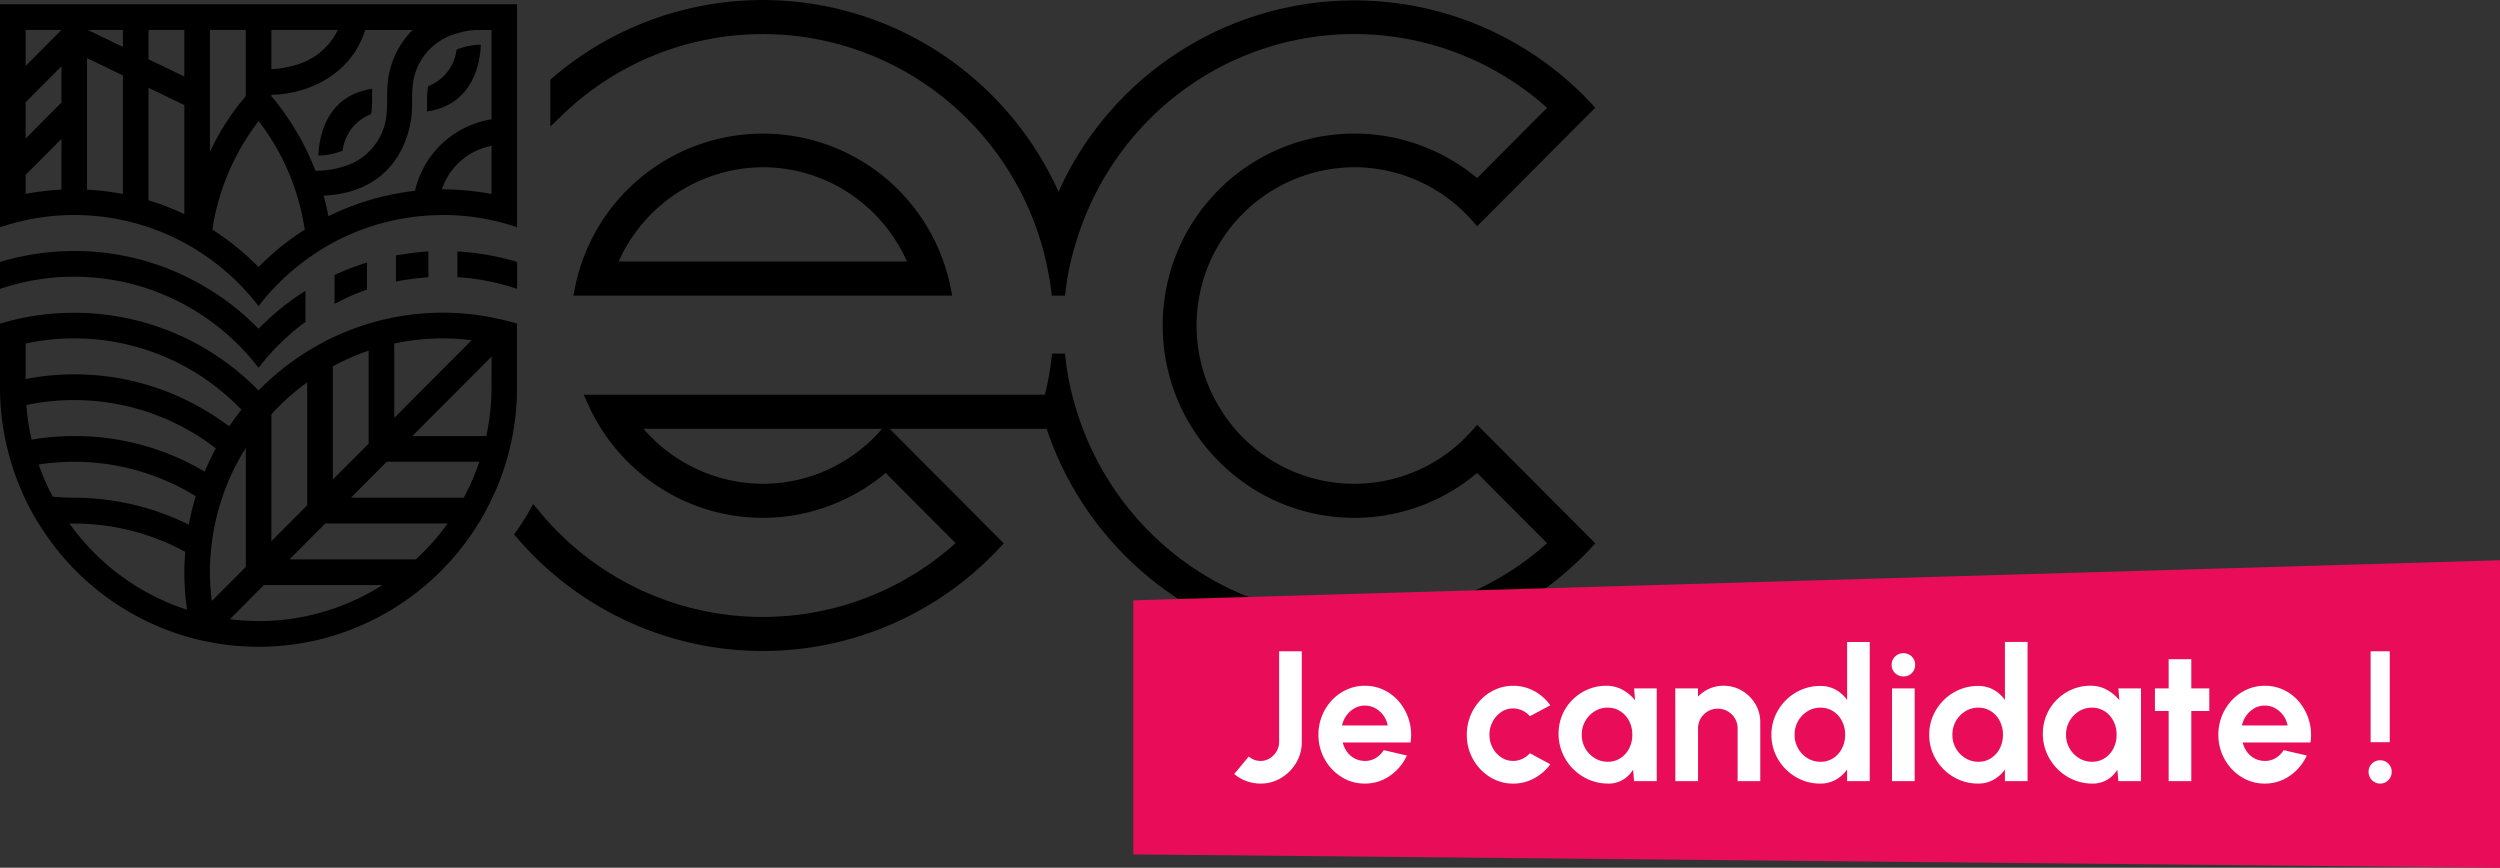
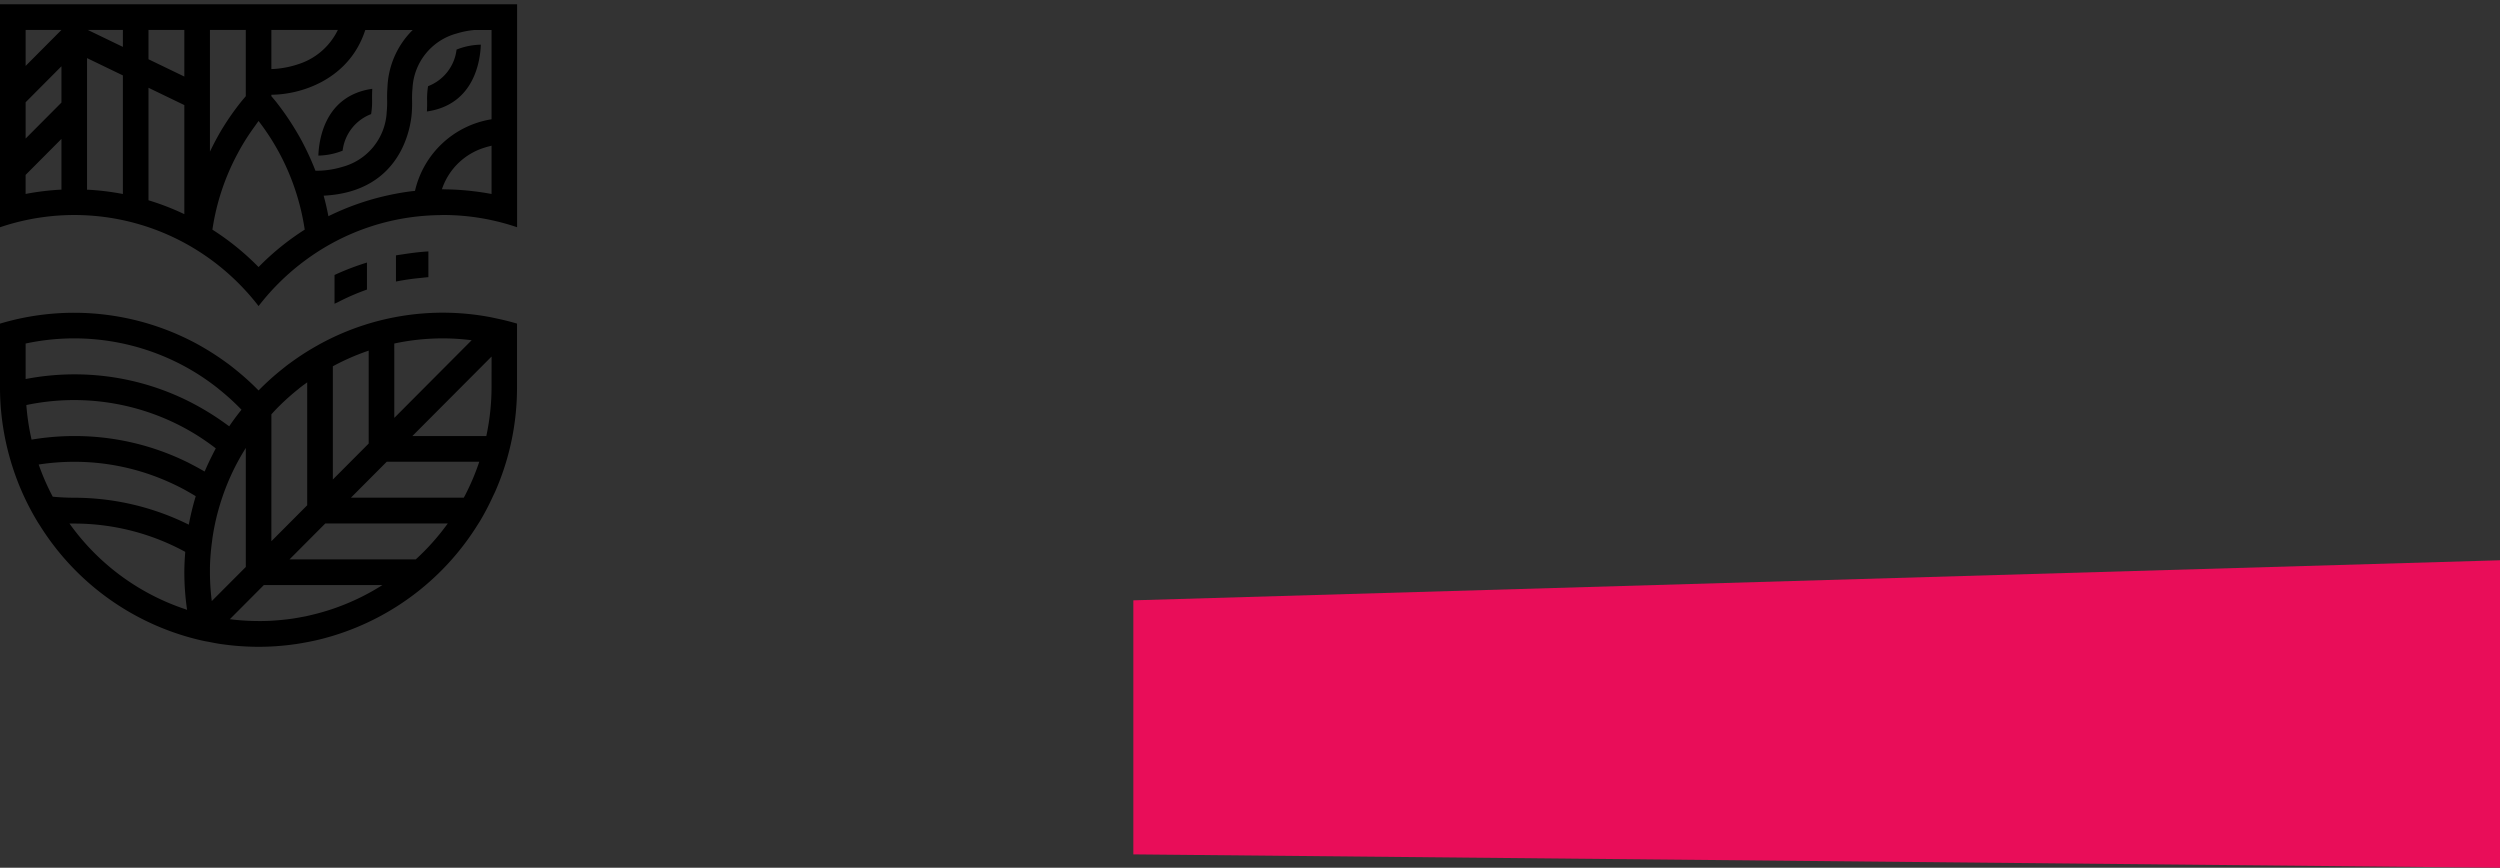
<svg xmlns="http://www.w3.org/2000/svg" width="282.949" height="98.21" viewBox="0 0 282.949 98.21">
  <rect x="0" y="0" width="282.949" height="98.21" fill="#333333" stroke="none" />
  <g id="Groupe_13002" transform="translate(-200 -59.589)">
    <g id="Groupe_13003" transform="translate(200 59.589)">
      <path id="Tracé_19880" d="M126.732 17.945a8.778 8.778 0 0 0-.111 1.653c.009.373 0 .751-.02 1.212 5.42-.777 6.042-5.849 6.1-7.561a7.8 7.8 0 0 0-2.746.556 5.069 5.069 0 0 1-3.218 4.139" transform="translate(-78.282 -8.193)" />
      <path id="Tracé_19881" d="M100.386 29.2a8.737 8.737 0 0 0 .11-1.654c-.009-.372 0-.76.021-1.212-5.422.777-6.042 5.848-6.1 7.56a7.776 7.776 0 0 0 2.745-.558 5.065 5.065 0 0 1 3.219-4.137" transform="translate(-58.384 -16.283)" />
      <path id="Tracé_19882" d="m55.633 14.274-.077.016a10.612 10.612 0 0 0-8.572 8.026l-.015.067-.069.008-.135.013c-.045.004-.1.008-.144.013-.8.1-1.621.236-2.522.427a29.685 29.685 0 0 0-6.818 2.349l-.113.056-.024-.125a29.357 29.357 0 0 0-.46-2l-.054-.2.118-.006c8.759-.5 9.745-7.861 9.854-9.332.036-.489.048-.957.037-1.431a11.379 11.379 0 0 1 .05-1.4 6.766 6.766 0 0 1 4.994-6.185 9.908 9.908 0 0 1 1.792-.375c.068-.008.131-.014.193-.019h1.966Zm0 8.459-.114-.021a29.974 29.974 0 0 0-1.965-.295 29.708 29.708 0 0 0-2.772-.2l-.2-.005c-.144 0-.287-.009-.431-.01h-.136l.044-.128a7.371 7.371 0 0 1 4.841-4.605c.163-.055.318-.094.468-.132l.266-.069Zm-21.255-5.58-.1-.19c-.064-.126-.128-.252-.2-.376-.283-.52-.6-1.051-.957-1.624a29.82 29.82 0 0 0-1.8-2.563l-.039-.051-.034-.045c-.111-.14-.228-.276-.344-.412l-.19-.224V11.5h.1c3.4-.055 8.086-1.717 10.1-6.219a10.626 10.626 0 0 0 .407-1.045l.022-.066h5.37l-.165.165a9.645 9.645 0 0 0-2.695 6.309 14.288 14.288 0 0 0-.038 1.431 11.329 11.329 0 0 1-.049 1.4 6.766 6.766 0 0 1-5 6.185 10.094 10.094 0 0 1-1.793.375 9.6 9.6 0 0 1-1.06.067h-.211a30.2 30.2 0 0 0-1.327-2.95m.056 9.651a29.574 29.574 0 0 0-5.1 4.13l-.069.07-.069-.07a29.556 29.556 0 0 0-5.1-4.13l-.053-.034.009-.062a26.245 26.245 0 0 1 2.833-8.526c.182-.341.38-.706.6-1.069.4-.676.846-1.344 1.356-2.045l.137-.193c.07-.1.14-.2.214-.3l.077-.1.077.1a26.383 26.383 0 0 1 4.362 8.63 26.546 26.546 0 0 1 .774 3.5l.009.062ZM23.76 17.938V4.168h4.057v7.5l-.19.224c-.116.136-.232.272-.344.412a29.631 29.631 0 0 0-2.022 2.869c-.435.7-.866 1.485-1.318 2.394Zm6.954-13.77h7.521l-.068.14a7.485 7.485 0 0 1-4.493 3.762 10.527 10.527 0 0 1-1.846.429 9.965 9.965 0 0 1-1.014.093h-.1Zm-9.851 5.275-4.057-1.959V4.168h4.057Zm0 15.573-.137-.065a29.085 29.085 0 0 0-3.851-1.486l-.069-.021V10.712l4.057 1.959ZM13.908 6.085 9.939 4.168h3.97Zm0 16.649-.114-.021a28.856 28.856 0 0 0-3.851-.464h-.091V7.355l4.056 1.959ZM6.954 4.168 2.9 8.24V4.168Zm0 8.22L2.9 16.461v-4.107l4.054-4.073Zm0 9.856h-.091a29.48 29.48 0 0 0-3.851.463l-.114.021v-2.154L6.954 16.5ZM0 1.259V26.5a26.205 26.205 0 0 1 20.908 1.786 26.462 26.462 0 0 1 3.015 1.914 26.676 26.676 0 0 1 5.342 5.219 26.676 26.676 0 0 1 5.344-5.219 26.415 26.415 0 0 1 3.014-1.917 26.041 26.041 0 0 1 8.914-2.92 26.62 26.62 0 0 1 3.109-.237c.068 0 .136 0 .2-.007.093 0 .185-.008.279-.008a25.979 25.979 0 0 1 8.4 1.386V1.259Z" transform="translate(0 -.778)" />
      <path id="Tracé_19883" d="M121.092 77.472v-2.917c-.833.048-1.717.147-2.768.31l-.337.05c-.189.027-.379.055-.566.088v2.962a26.684 26.684 0 0 1 2.719-.4l.33-.035c.2-.022.411-.045.621-.06" transform="translate(-72.606 -46.1)" />
-       <path id="Tracé_19884" d="M135.642 74.562v2.913a25.759 25.759 0 0 1 6.761 1.331V75.75a28.933 28.933 0 0 0-3.012-.731 29.545 29.545 0 0 0-3.749-.457" transform="translate(-83.872 -46.104)" />
-       <path id="Tracé_19885" d="M8.4 77.337a26.259 26.259 0 0 1 12.822 3.352 26.542 26.542 0 0 1 3.13 2.06q.322.246.635.5a28.22 28.22 0 0 1 1.78 1.59q.255.251.506.508a26.6 26.6 0 0 1 1.989 2.3 26.66 26.66 0 0 1 1.989-2.3q.25-.258.506-.508a26.756 26.756 0 0 1 1.78-1.591q.314-.255.635-.5c.083-.064.169-.123.254-.182l.147-.1v-3.529l-.026.016c-.7.442-1.314.865-1.885 1.292a29.31 29.31 0 0 0-2.375 1.986c-.347.321-.66.624-.958.927l-.069.07-.069-.07c-.3-.3-.611-.606-.958-.927a29.375 29.375 0 0 0-2.375-1.986c-.57-.427-1.187-.85-1.885-1.293a29.453 29.453 0 0 0-3.222-1.771A28.864 28.864 0 0 0 8.4 74.428a29.257 29.257 0 0 0-5.391.508A28.975 28.975 0 0 0 0 75.667v3.056a25.991 25.991 0 0 1 8.4-1.386" transform="translate(0 -46.021)" />
      <path id="Tracé_19886" d="M55.633 101.155a26.539 26.539 0 0 1-.576 5.45l-.016.077h-8.37l.165-.166 8.8-8.832ZM54.2 109.72a26.488 26.488 0 0 1-1.62 3.78l-.034.059-.058.1H39.717l4.057-4.072h10.471Zm-3.632 7.007a26.575 26.575 0 0 1-3.487 3.893l-.028.026h-14.29l4.057-4.073h13.862Zm-7.581 7.007a26.251 26.251 0 0 1-5.338 2.512l-.146.05a26.09 26.09 0 0 1-2.13.606l-.195.047c-.191.046-.382.092-.577.133-.073.015-.147.027-.221.041l-.161.029c-.393.077-.724.135-1.039.183l-.063.01a25.837 25.837 0 0 1-1.478.171 28.08 28.08 0 0 1-1.122.081c-.3.013-.6.018-.9.023h-.357a26.29 26.29 0 0 1-2.375-.113 24.923 24.923 0 0 1-.543-.053l-.059-.009c-.024 0-.048-.008-.073-.01l-.2-.021 3.851-3.867h13.42ZM23.97 125.36l-.024-.2a26.2 26.2 0 0 1-.186-3.061v-.357c0-.1 0-.2.006-.3v-.121A26.949 26.949 0 0 1 24 118.6l.021-.172c.011-.085.021-.171.033-.256a26.57 26.57 0 0 1 .57-2.783l.044-.16.038-.134a26.649 26.649 0 0 1 .952-2.832c.281-.7.594-1.395.93-2.061l.031-.061a26.58 26.58 0 0 1 1.021-1.819l.179-.295V121.5l-.028.028Zm-.77-14.76-.043.1-.094-.055a28.25 28.25 0 0 0-1.285-.706l-.144-.075-.382-.2c-.108-.053-.219-.105-.328-.157l-.166-.079A28.871 28.871 0 0 0 8.4 106.682a29.26 29.26 0 0 0-4.74.391l-.09.015-.017-.088a26.508 26.508 0 0 1-.565-3.741l-.006-.085.083-.017a26.275 26.275 0 0 1 17.843 2.626c.432.236.817.458 1.179.68.606.371 1.206.776 1.836 1.237.144.107.289.213.432.323l.065.05-.1.2c-.106.2-.206.4-.306.6l-.047.093c-.3.6-.551 1.138-.764 1.64m-1.069 2.951a28.792 28.792 0 0 0-.43 1.587c-.116.478-.221.964-.311 1.443l-.023.124-.114-.055-.329-.157-.166-.079A29.216 29.216 0 0 0 8.4 113.664a26.18 26.18 0 0 1-2.376-.112h-.052l-.024-.046a26.281 26.281 0 0 1-1.53-3.489l-.039-.111.116-.018a26.56 26.56 0 0 1 3.906-.292 26.09 26.09 0 0 1 9.908 1.946 26.526 26.526 0 0 1 2.6 1.226l.192.108.125.071c.217.122.432.247.645.373l.1.061c.031.02.077.044.115.068l.063.039Zm-1.1 12.742a26.3 26.3 0 0 1-13.059-9.56l-.111-.152h.544a26.271 26.271 0 0 1 12.5 3.172l.055.03v.063c-.065.84-.1 1.58-.1 2.262a29.549 29.549 0 0 0 .29 4.091l.021.155ZM2.9 100.231v-4.019l.077-.016a26.241 26.241 0 0 1 19.11 3.284 26.478 26.478 0 0 1 2.2 1.509l.065.051c.107.082.213.166.318.249l.1.083a26.586 26.586 0 0 1 1.995 1.761c.171.168.34.336.506.508l.06.062-.053.066c-.271.339-.506.645-.72.935q-.286.391-.561.793l-.058.083-.081-.061a2.541 2.541 0 0 0-.1-.071l-.076-.054a30.305 30.305 0 0 0-4.438-2.704A28.831 28.831 0 0 0 8.4 99.7a29.2 29.2 0 0 0-5.391.509Zm27.817 3.994.149-.164c.129-.142.257-.284.392-.421q.249-.258.506-.508c.629-.614 1.3-1.207 1.994-1.761l.1-.083c.1-.084.211-.168.317-.248l.065-.051c.074-.057.15-.11.225-.164.051-.035.1-.071.15-.108l.154-.113v13.911l-.028.029-4.028 4.044Zm6.954-5.439.051-.027a26.029 26.029 0 0 1 3.878-1.7l.127-.044v10.516l-.028.029-4.029 4.044Zm6.954-2.575.077-.016a25.974 25.974 0 0 1 8.481-.381l.2.023-8.756 8.79Zm11.414-2.871-.191-.041c-.052-.01-.1-.021-.153-.033s-.114-.026-.173-.036a29 29 0 0 0-19.066 2.907c-.29.155-.6.33-.984.551a29.535 29.535 0 0 0-2.628 1.726l-.076.054a4.766 4.766 0 0 0-.1.071c-.25.187-.486.377-.748.588a29.118 29.118 0 0 0-2.585 2.327l-.069.069-.069-.069a30.04 30.04 0 0 0-2.586-2.327c-.262-.211-.5-.4-.748-.587-.032-.025-.066-.048-.1-.071l-.076-.053a29.5 29.5 0 0 0-2.629-1.727c-.38-.221-.693-.4-.984-.551A29.214 29.214 0 0 0 0 93.959v7.2c0 .96.049 1.941.145 2.917a29.706 29.706 0 0 0 1.414 6.524c.261.77.545 1.514.846 2.211a29.54 29.54 0 0 0 1.795 3.496c.088.147.181.291.273.435l.11.172a29.256 29.256 0 0 0 17.189 12.645c.438.118.9.228 1.364.328l.05.009.058.011c.054.011.11.021.166.03l.139.024c.509.1.968.194 1.445.263.039.007.077.011.116.016l.082.01a29.455 29.455 0 0 0 3.705.283h.74a29.498 29.498 0 0 0 1.469-.056c.093 0 .184-.013.276-.021l.139-.011a24.237 24.237 0 0 0 1.822-.2l.082-.01c.039 0 .077-.009.115-.015.152-.022.3-.047.451-.072.226-.037.434-.077.642-.116l.131-.023a27.018 27.018 0 0 0 1.998-.454c.056-.015.11-.031.164-.047l.2-.057c.2-.055.4-.111.6-.173a29.347 29.347 0 0 0 16.4-12.659l.084-.131c.039-.061.079-.122.117-.184a29.607 29.607 0 0 0 1.454-2.777c.043-.095.09-.189.135-.283.07-.144.14-.289.2-.436a29.223 29.223 0 0 0 2.4-11.652v-7.2a28.344 28.344 0 0 0-2.367-.592Z" transform="translate(0 -57.331)" />
      <path id="Tracé_19887" d="M102.872 80.911v-3.055a29.254 29.254 0 0 0-3.67 1.406v3.258l.14-.067.218-.1a25.957 25.957 0 0 1 3.312-1.438" transform="translate(-61.34 -48.141)" />
-       <path id="Tracé_19888" d="M175.143 54.024a18 18 0 0 1 16.319-10.675 17.771 17.771 0 0 1 11.777 4.469 18.017 18.017 0 0 1 4.544 6.206ZM212.728 57a21.735 21.735 0 0 0-5.1-10.227 22.056 22.056 0 0 0-1.739-1.745A21.689 21.689 0 0 0 170.2 57l-.174.879H212.9Z" transform="translate(-105.131 -24.42)" />
-       <path id="Tracé_19889" d="M193.993 48.665a18.074 18.074 0 0 1-1.615 1.621 17.772 17.772 0 0 1-11.778 4.469 17.953 17.953 0 0 1-13.5-6.222h27.011Zm67.46-.588-.517.588a18.125 18.125 0 0 1-1.615 1.621 17.769 17.769 0 0 1-26.206-2.921 17.912 17.912 0 0 1 14.429-28.436 17.773 17.773 0 0 1 11.778 4.471 18.179 18.179 0 0 1 1.615 1.621l.516.587 13-13.053.367-.368-.486-.519c-.316-.338-.583-.617-.841-.876s-.532-.525-.872-.845A36.7 36.7 0 0 0 214.073 21.7a36.672 36.672 0 0 0-6.681-10.029c-.317-.34-.584-.618-.841-.876s-.53-.523-.872-.845a36.588 36.588 0 0 0-48.86-1.163l-.257.22v5.313l1.24-1.2a32.7 32.7 0 0 1 45.183-.4 33.244 33.244 0 0 1 1.644 1.651 33.184 33.184 0 0 1 7.5 13.183c.283.966.523 1.951.714 2.929l.018.093c.146.745.261 1.334.352 2.084l.1.8h1.5l.051-.479a29.635 29.635 0 0 1 1.152-5.427 33.3 33.3 0 0 1 11.678-16.98 32.689 32.689 0 0 1 41.674 1.632l-7.916 7.947a21.693 21.693 0 0 0-35.172 12.429 21.973 21.973 0 0 0-.418 4.26 21.718 21.718 0 0 0 3.181 11.34 21.921 21.921 0 0 0 7.747 7.557 21.574 21.574 0 0 0 24.662-2.209l7.916 7.947a32.689 32.689 0 0 1-41.674 1.632 33.3 33.3 0 0 1-11.677-16.98 30.619 30.619 0 0 1-1.157-5.629l-.05-.481h-1.475l-.05.481a28.9 28.9 0 0 1-.763 4.174H160.34l.462 1.035a21.861 21.861 0 0 0 9.045 10.026 21.574 21.574 0 0 0 24.662-2.209l7.916 7.947a32.709 32.709 0 0 1-47.125-3.614l-.675-.817-.524.921c-.088.154-.176.306-.263.452-.024.04-.049.079-.08.126l-.116.18c-.26.42-.549.859-.859 1.3l-.327.469.374.434c.585.678 1.2 1.338 1.821 1.964a36.592 36.592 0 0 0 51.026.845c.335-.316.612-.584.872-.845s.526-.538.842-.876l.484-.519-12.911-12.96h17.765a36.988 36.988 0 0 0 8.871 14.36 36.591 36.591 0 0 0 51.026.845 35.085 35.085 0 0 0 1.714-1.721l.485-.519-12.97-13.016Z" transform="translate(-94.27)" />
    </g>
    <g id="Groupe_13264" transform="translate(7343.271 17012)">
      <path id="Tracé_19922" d="M0 4.511 154.678-.023v34.8L0 33.264Z" transform="translate(-7015 -16888.977)" fill="#e90d59" />
-       <path id="txt" d="M3.4.273A4.706 4.706 0 0 1 1.822 0 4.428 4.428 0 0 1 .42-.809l1.638-1.974a2.561 2.561 0 0 0 .567.341 1.865 1.865 0 0 0 .777.152 1.922 1.922 0 0 0 1.05-.3 2.31 2.31 0 0 0 .761-.787A2.056 2.056 0 0 0 5.5-4.442V-14.7h2.564v10.258a4.546 4.546 0 0 1-.63 2.357 4.886 4.886 0 0 1-1.69 1.712A4.416 4.416 0 0 1 3.4.273Zm11.8 0a4.88 4.88 0 0 1-2.641-.746 5.506 5.506 0 0 1-1.9-2.006 5.578 5.578 0 0 1-.709-2.783 5.624 5.624 0 0 1 .41-2.147 5.656 5.656 0 0 1 1.129-1.764 5.248 5.248 0 0 1 1.675-1.192 4.9 4.9 0 0 1 2.037-.43 4.9 4.9 0 0 1 2.252.52 5.18 5.18 0 0 1 1.738 1.423 5.83 5.83 0 0 1 1.039 2.058 5.808 5.808 0 0 1 .147 2.415H12.7a3.059 3.059 0 0 0 .483 1.055 2.494 2.494 0 0 0 .851.745 2.5 2.5 0 0 0 1.165.289 2.261 2.261 0 0 0 1.223-.32 2.811 2.811 0 0 0 .919-.9l2.619.61a5.575 5.575 0 0 1-1.911 2.286A4.854 4.854 0 0 1 15.2.273ZM12.621-6.3h5.166a2.74 2.74 0 0 0-.487-1.139 2.842 2.842 0 0 0-.919-.814 2.376 2.376 0 0 0-1.176-.3 2.349 2.349 0 0 0-1.165.3 2.822 2.822 0 0 0-.908.809 2.971 2.971 0 0 0-.511 1.144Zm21.262 3.139 2.31 1.25a5.506 5.506 0 0 1-1.816 1.585 4.878 4.878 0 0 1-2.383.6 4.88 4.88 0 0 1-2.641-.746 5.518 5.518 0 0 1-1.9-2 5.548 5.548 0 0 1-.709-2.777 5.652 5.652 0 0 1 .41-2.158 5.656 5.656 0 0 1 1.129-1.764 5.248 5.248 0 0 1 1.675-1.192 4.9 4.9 0 0 1 2.037-.43 4.878 4.878 0 0 1 2.383.6 5.413 5.413 0 0 1 1.816 1.607L33.883-7.35a2.582 2.582 0 0 0-.866-.65 2.411 2.411 0 0 0-1.024-.231 2.37 2.37 0 0 0-1.365.415 2.976 2.976 0 0 0-.966 1.092 3.115 3.115 0 0 0-.357 1.475 3.094 3.094 0 0 0 .357 1.465 2.932 2.932 0 0 0 .966 1.084 2.391 2.391 0 0 0 1.365.409 2.378 2.378 0 0 0 1.039-.236 2.683 2.683 0 0 0 .851-.634ZM45.675-10.5h2.562V0h-2.562l-.115-1.3a3.41 3.41 0 0 1-1.14 1.137 3.134 3.134 0 0 1-1.675.436 5.437 5.437 0 0 1-2.184-.441 5.679 5.679 0 0 1-1.79-1.218 5.712 5.712 0 0 1-1.208-1.8 5.493 5.493 0 0 1-.436-2.184 5.392 5.392 0 0 1 .415-2.11A5.364 5.364 0 0 1 38.7-9.208a5.467 5.467 0 0 1 1.722-1.166 5.258 5.258 0 0 1 2.1-.42 3.746 3.746 0 0 1 1.864.462 4.8 4.8 0 0 1 1.4 1.176Zm-2.993 8.306a2.6 2.6 0 0 0 1.449-.41 2.829 2.829 0 0 0 .987-1.108 3.329 3.329 0 0 0 .357-1.538 3.352 3.352 0 0 0-.357-1.55 2.815 2.815 0 0 0-.992-1.108 2.606 2.606 0 0 0-1.444-.41 2.738 2.738 0 0 0-1.475.415 3.067 3.067 0 0 0-1.061 1.108 3.069 3.069 0 0 0-.394 1.543 3.037 3.037 0 0 0 .4 1.543 3.067 3.067 0 0 0 1.066 1.1 2.745 2.745 0 0 0 1.464.415Zm17.273-4.442V0h-2.562v-5.964a2.158 2.158 0 0 0-.3-1.129 2.28 2.28 0 0 0-.814-.809 2.187 2.187 0 0 0-1.129-.3 2.187 2.187 0 0 0-1.129.3 2.238 2.238 0 0 0-.808.809 2.187 2.187 0 0 0-.3 1.129V0h-2.566l-.011-10.5H52.9l.011.934a3.935 3.935 0 0 1 1.281-.9 3.916 3.916 0 0 1 1.607-.331 4.013 4.013 0 0 1 2.09.562 4.27 4.27 0 0 1 1.507 1.5 4 4 0 0 1 .559 2.099Zm9.828-9.114h2.562V0h-2.562v-1.312a3.99 3.99 0 0 1-1.271 1.144 3.5 3.5 0 0 1-1.774.441 5.347 5.347 0 0 1-2.138-.43 5.6 5.6 0 0 1-1.759-1.192 5.6 5.6 0 0 1-1.192-1.759 5.347 5.347 0 0 1-.431-2.142 5.347 5.347 0 0 1 .431-2.142 5.6 5.6 0 0 1 1.192-1.759 5.6 5.6 0 0 1 1.759-1.192 5.347 5.347 0 0 1 2.142-.431 3.528 3.528 0 0 1 1.774.436 3.886 3.886 0 0 1 1.271 1.15ZM66.769-2.194a2.6 2.6 0 0 0 1.449-.41 2.829 2.829 0 0 0 .987-1.108 3.329 3.329 0 0 0 .357-1.538 3.352 3.352 0 0 0-.357-1.55 2.815 2.815 0 0 0-.992-1.108 2.606 2.606 0 0 0-1.444-.41 2.738 2.738 0 0 0-1.475.415 3.067 3.067 0 0 0-1.06 1.108 3.069 3.069 0 0 0-.394 1.545 3.037 3.037 0 0 0 .4 1.543A3.067 3.067 0 0 0 65.3-2.6a2.745 2.745 0 0 0 1.469.406Zm8.1-8.306h2.562V0h-2.566Zm1.3-1.355a1.327 1.327 0 0 1-.955-.373 1.247 1.247 0 0 1-.388-.94 1.252 1.252 0 0 1 .388-.934 1.3 1.3 0 0 1 .945-.378 1.287 1.287 0 0 1 .94.378 1.261 1.261 0 0 1 .383.934 1.265 1.265 0 0 1-.378.94 1.279 1.279 0 0 1-.937.373Zm11.477-3.9h2.562V0h-2.565v-1.312a3.99 3.99 0 0 1-1.27 1.144A3.5 3.5 0 0 1 84.6.273a5.347 5.347 0 0 1-2.142-.431A5.6 5.6 0 0 1 80.7-1.349a5.6 5.6 0 0 1-1.192-1.759 5.347 5.347 0 0 1-.431-2.142 5.347 5.347 0 0 1 .431-2.142A5.6 5.6 0 0 1 80.7-9.151a5.6 5.6 0 0 1 1.759-1.192 5.347 5.347 0 0 1 2.142-.431 3.528 3.528 0 0 1 1.774.436 3.886 3.886 0 0 1 1.271 1.15ZM84.63-2.194a2.6 2.6 0 0 0 1.449-.41 2.829 2.829 0 0 0 .987-1.108 3.329 3.329 0 0 0 .357-1.538 3.352 3.352 0 0 0-.357-1.55 2.815 2.815 0 0 0-.992-1.108 2.606 2.606 0 0 0-1.444-.41 2.738 2.738 0 0 0-1.475.415 3.067 3.067 0 0 0-1.061 1.108A3.069 3.069 0 0 0 81.7-5.25a3.037 3.037 0 0 0 .4 1.543 3.067 3.067 0 0 0 1.066 1.1 2.745 2.745 0 0 0 1.464.413Zm15.855-8.306h2.562V0h-2.562l-.116-1.3A3.41 3.41 0 0 1 99.23-.163a3.134 3.134 0 0 1-1.675.436 5.437 5.437 0 0 1-2.184-.441 5.679 5.679 0 0 1-1.79-1.218 5.712 5.712 0 0 1-1.207-1.8 5.493 5.493 0 0 1-.436-2.184 5.392 5.392 0 0 1 .415-2.11 5.364 5.364 0 0 1 1.16-1.732 5.467 5.467 0 0 1 1.722-1.166 5.258 5.258 0 0 1 2.1-.42 3.746 3.746 0 0 1 1.864.462 4.8 4.8 0 0 1 1.4 1.176Zm-2.992 8.306a2.6 2.6 0 0 0 1.449-.41 2.829 2.829 0 0 0 .987-1.108 3.329 3.329 0 0 0 .357-1.538 3.352 3.352 0 0 0-.358-1.55 2.815 2.815 0 0 0-.992-1.108 2.606 2.606 0 0 0-1.444-.41 2.738 2.738 0 0 0-1.475.415 3.067 3.067 0 0 0-1.061 1.108 3.069 3.069 0 0 0-.394 1.543 3.037 3.037 0 0 0 .4 1.543 3.067 3.067 0 0 0 1.066 1.1 2.745 2.745 0 0 0 1.465.415Zm13.283-5.744h-2.037V0h-2.562v-7.938h-1.554V-10.5h1.554v-3.3h2.562v3.3h2.037Zm6.278 8.211a4.88 4.88 0 0 1-2.641-.746 5.506 5.506 0 0 1-1.9-2.006 5.578 5.578 0 0 1-.709-2.783 5.624 5.624 0 0 1 .41-2.147 5.656 5.656 0 0 1 1.129-1.764 5.248 5.248 0 0 1 1.675-1.192 4.9 4.9 0 0 1 2.037-.43 4.9 4.9 0 0 1 2.252.52 5.18 5.18 0 0 1 1.738 1.423 5.83 5.83 0 0 1 1.039 2.058 5.808 5.808 0 0 1 .147 2.415h-7.676a3.059 3.059 0 0 0 .483 1.055 2.494 2.494 0 0 0 .851.745 2.5 2.5 0 0 0 1.165.289 2.261 2.261 0 0 0 1.223-.32 2.811 2.811 0 0 0 .919-.9l2.614.609a5.575 5.575 0 0 1-1.91 2.287 4.854 4.854 0 0 1-2.846.887ZM114.471-6.3h5.166a2.74 2.74 0 0 0-.488-1.139 2.842 2.842 0 0 0-.919-.814 2.376 2.376 0 0 0-1.176-.3 2.349 2.349 0 0 0-1.165.3 2.822 2.822 0 0 0-.908.809 2.971 2.971 0 0 0-.51 1.144Zm14.564 1.89V-14.7h2.165v10.29Zm1.092 4.683a1.269 1.269 0 0 1-.94-.389 1.3 1.3 0 0 1-.383-.945 1.248 1.248 0 0 1 .383-.924 1.287 1.287 0 0 1 .94-.378 1.245 1.245 0 0 1 .913.378 1.257 1.257 0 0 1 .378.924 1.3 1.3 0 0 1-.378.945 1.228 1.228 0 0 1-.913.389Z" transform="translate(-7004 -16864)" fill="#fff" />
    </g>
  </g>
</svg>